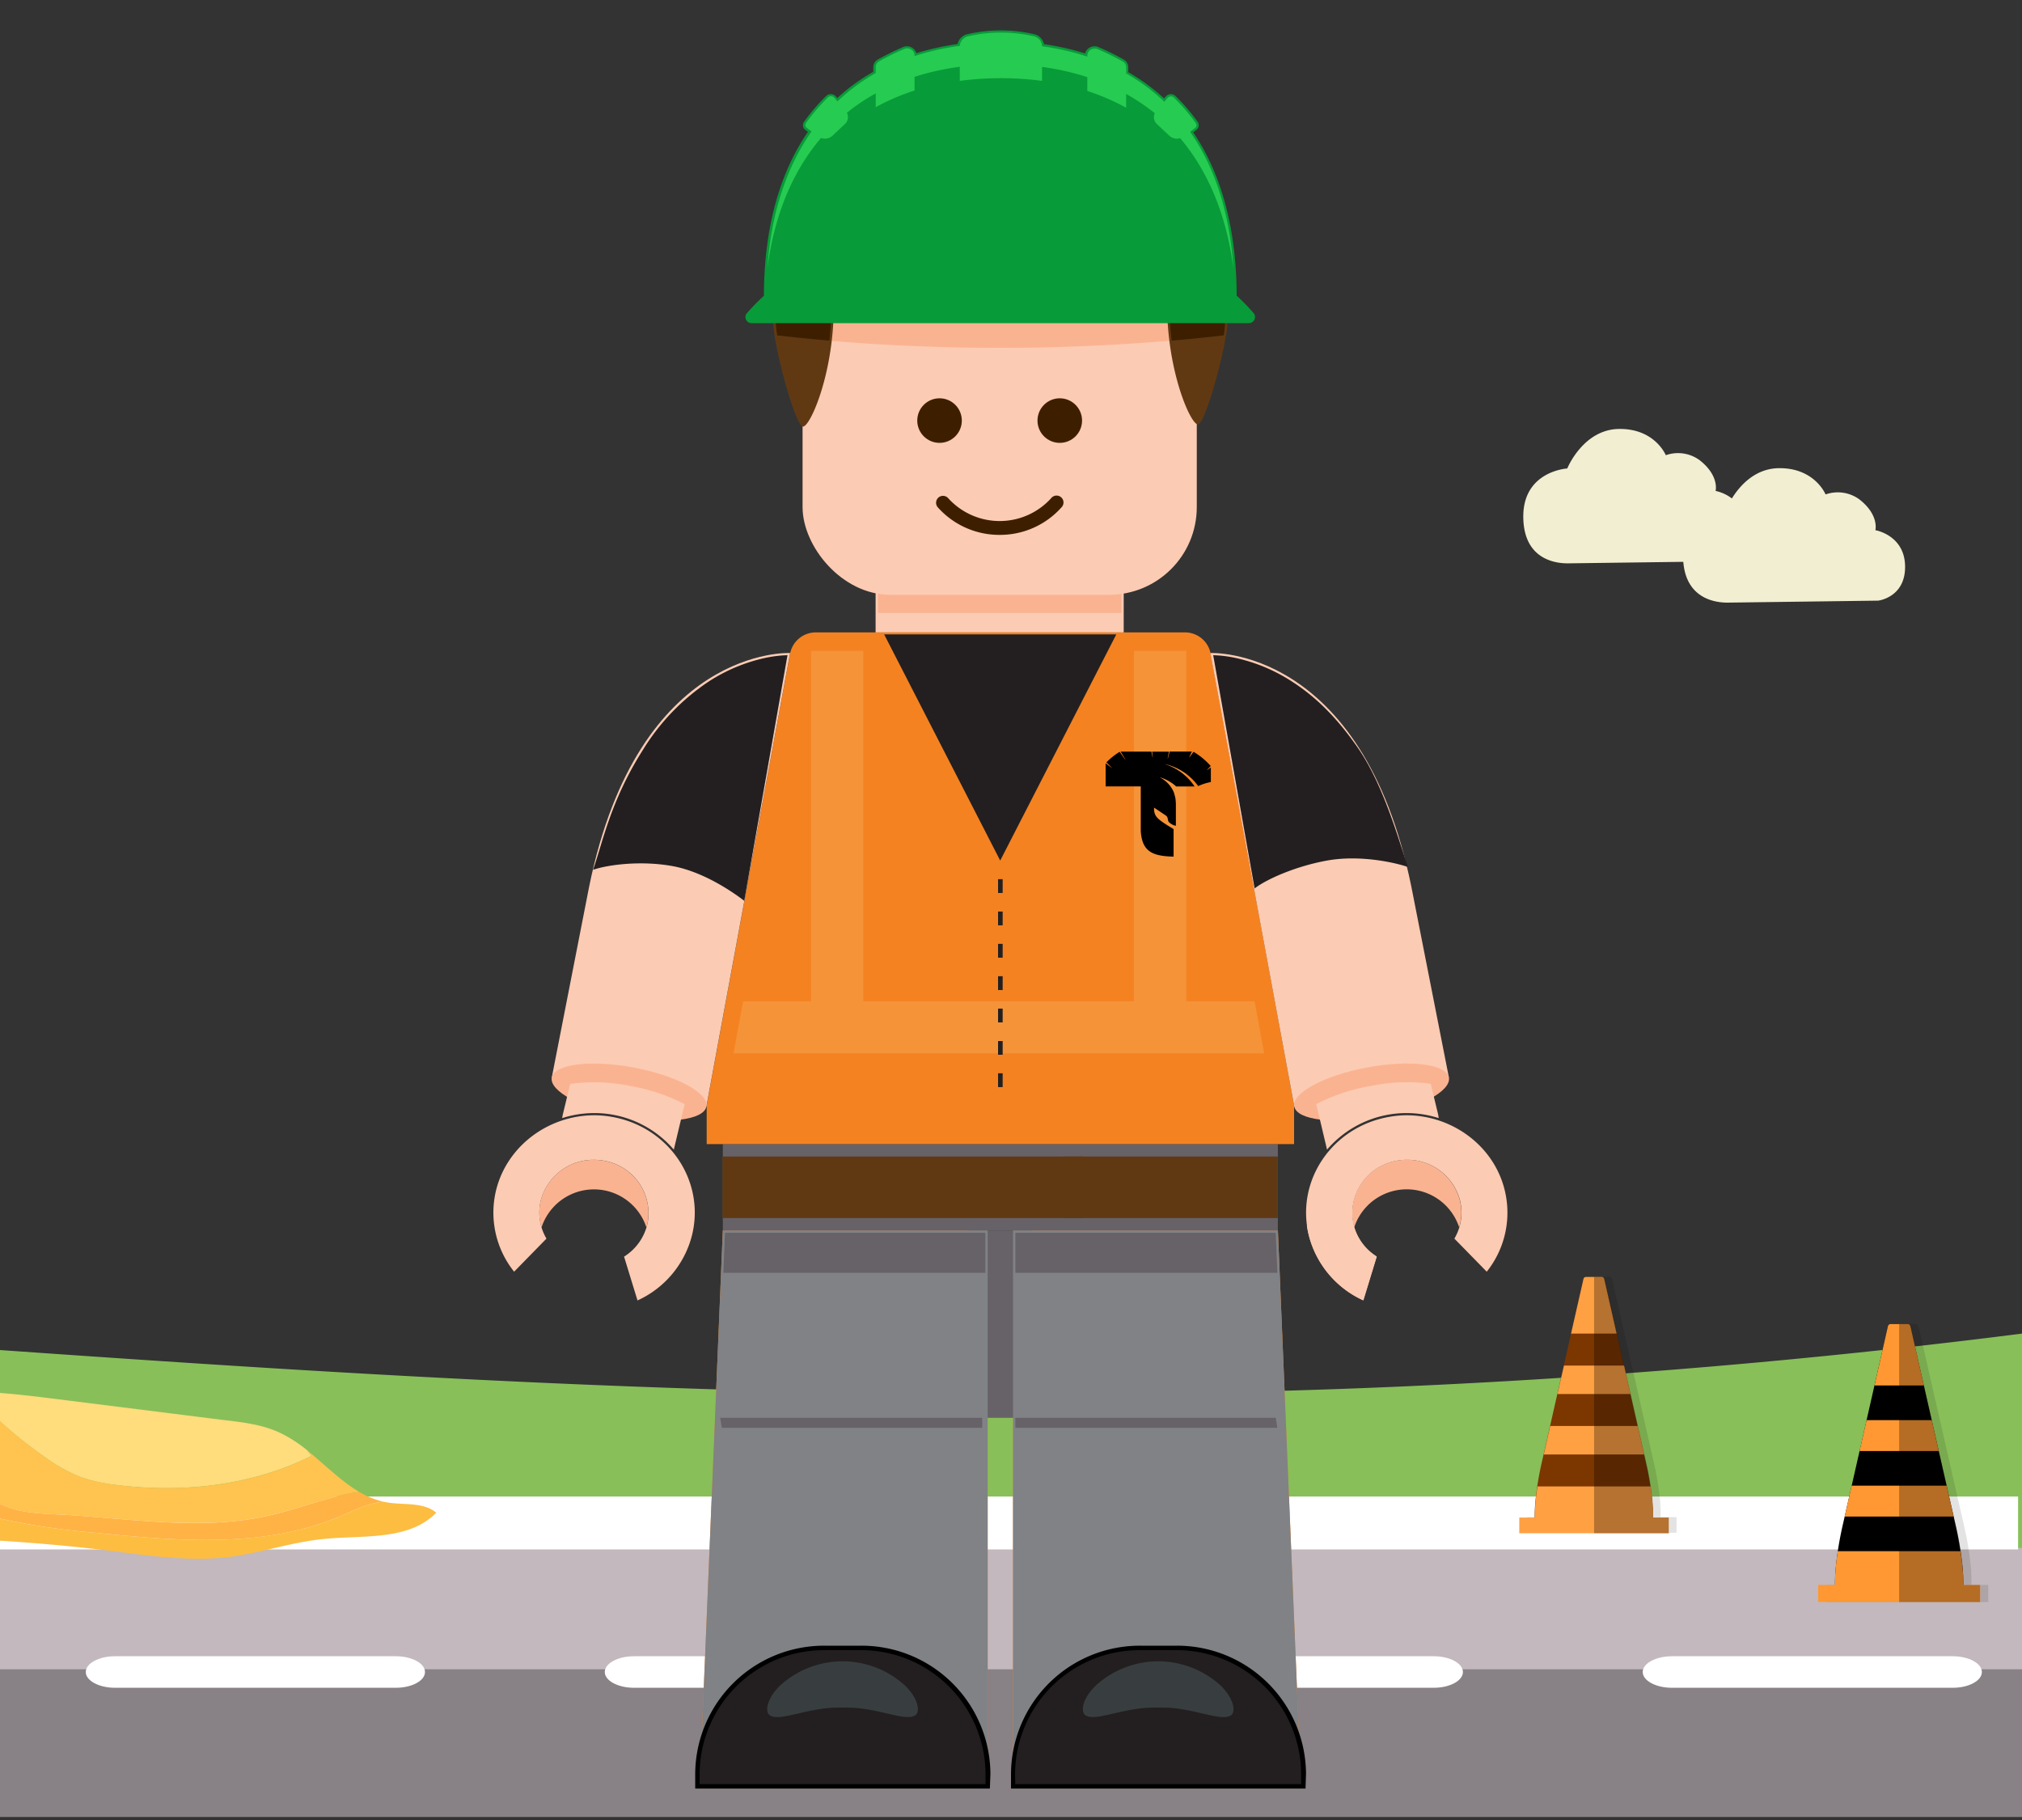
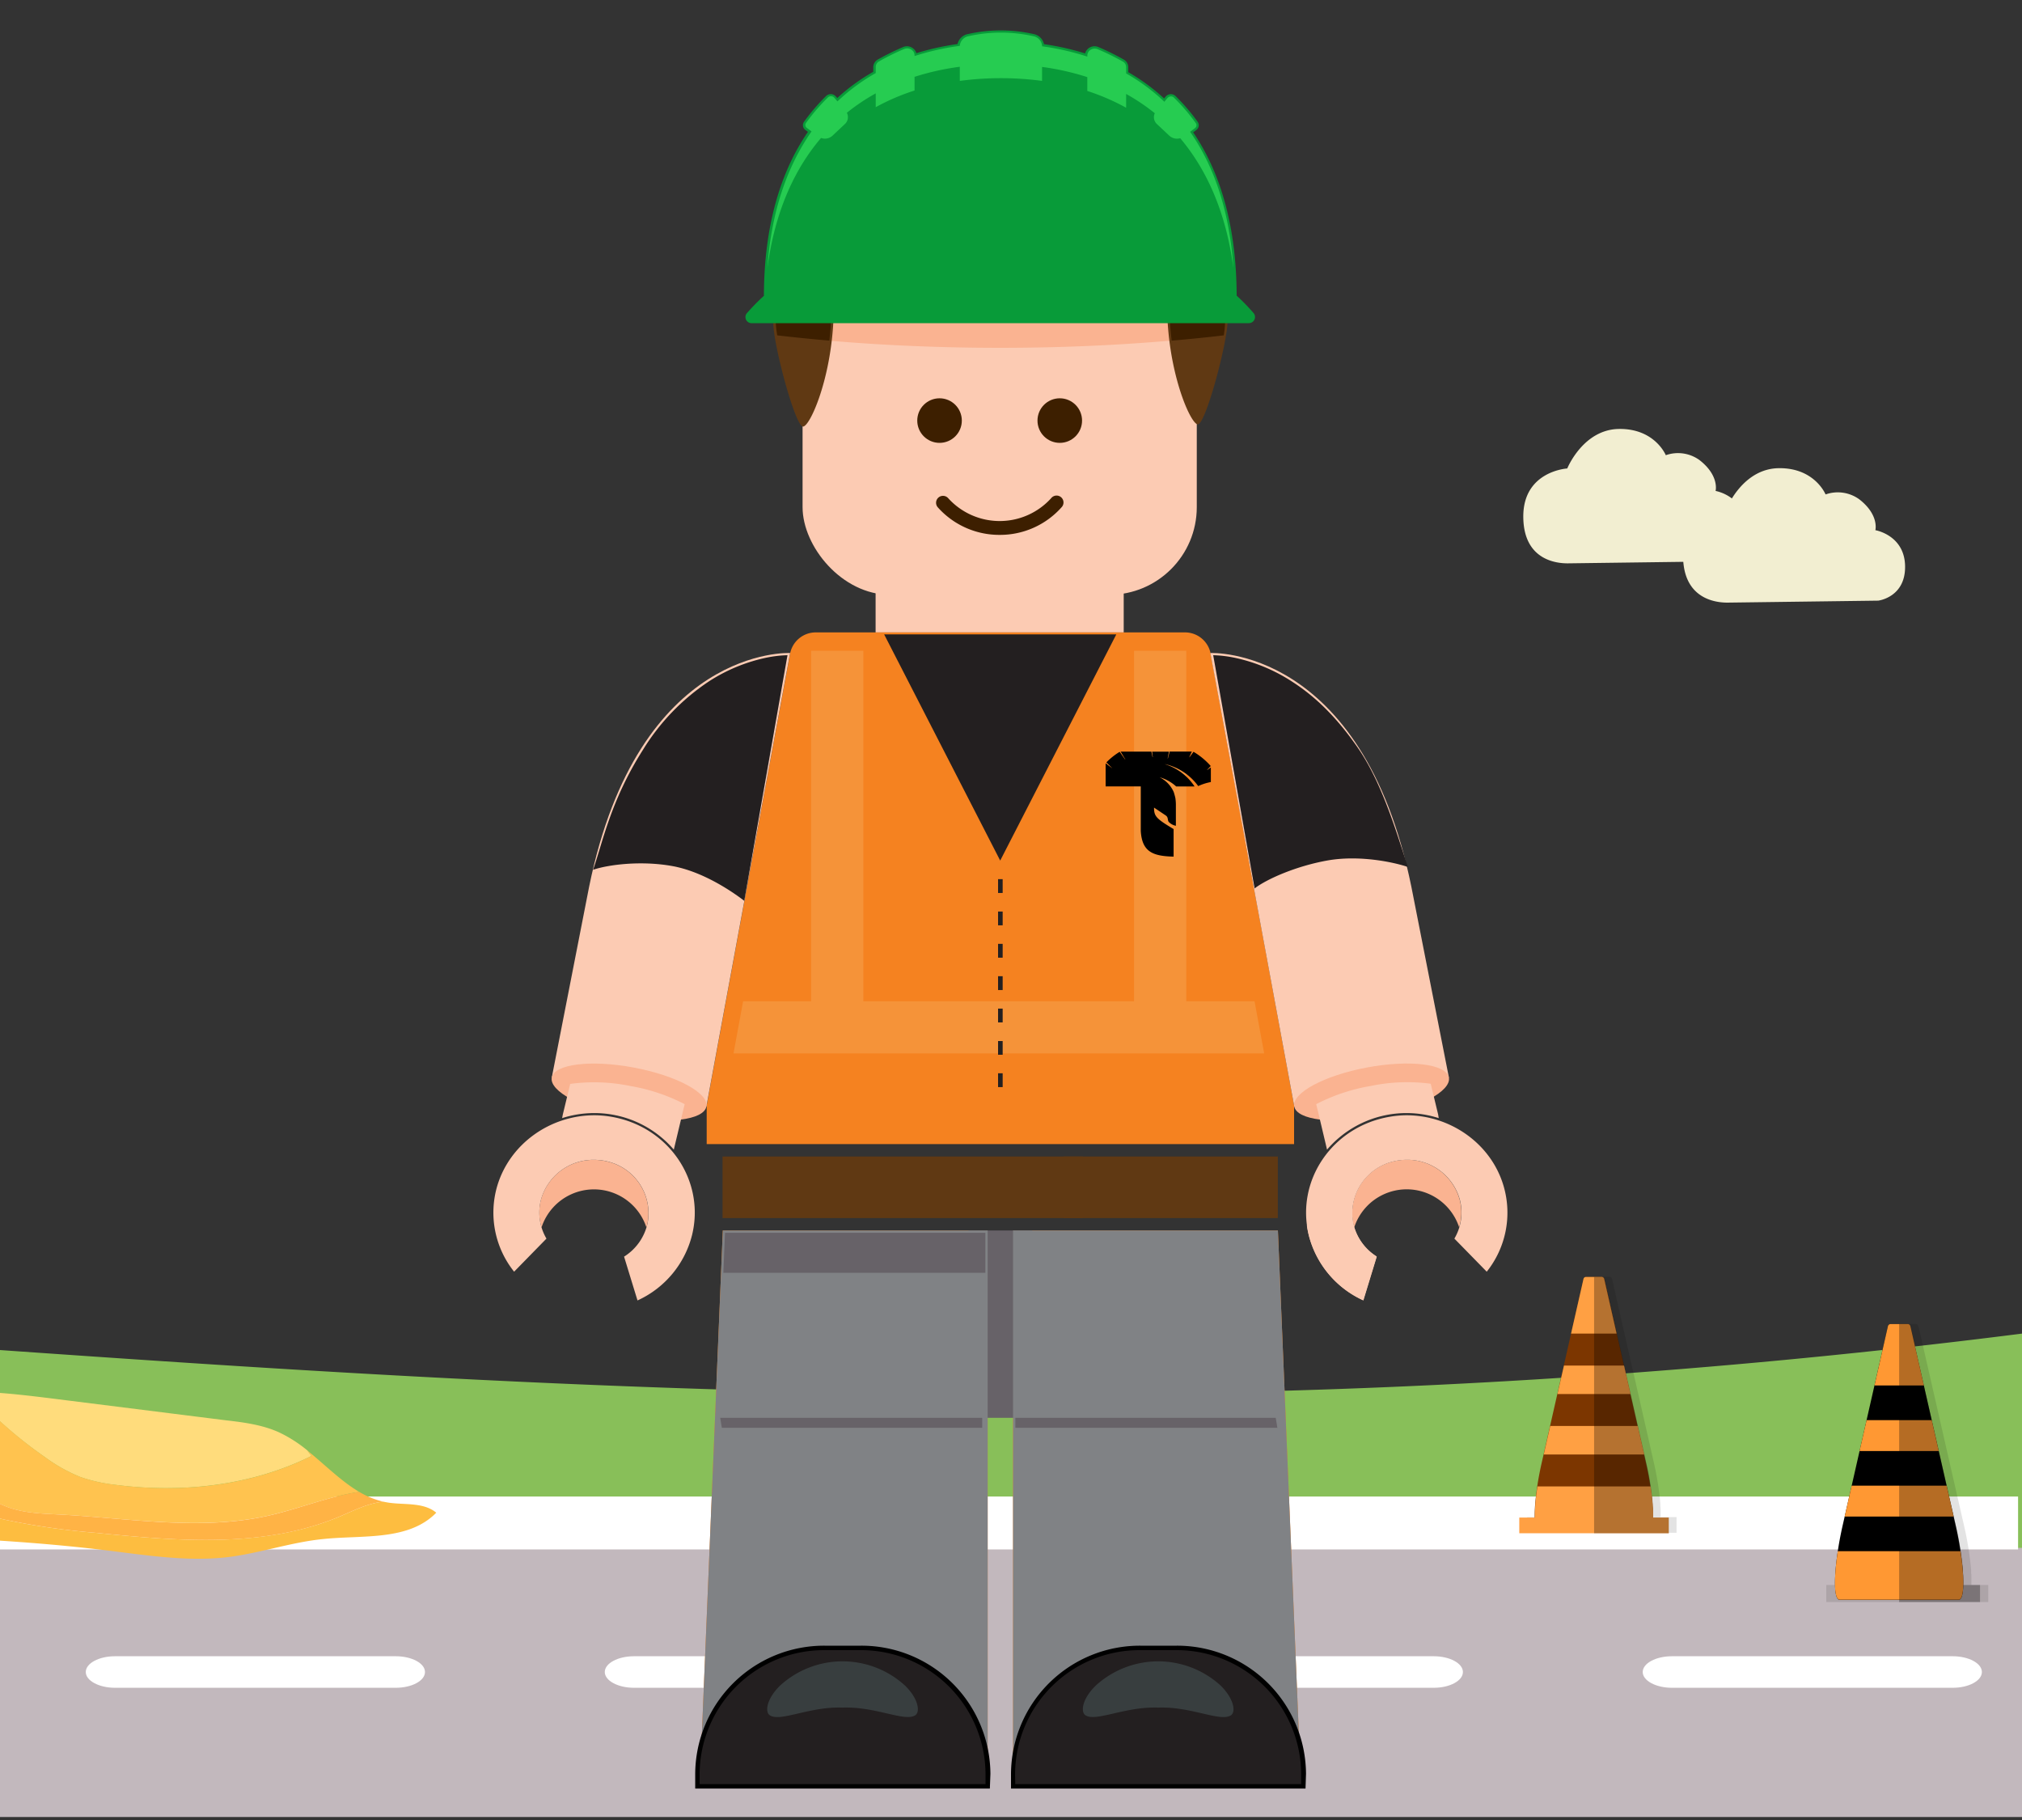
<svg xmlns="http://www.w3.org/2000/svg" id="Layer_1" data-name="Layer 1" viewBox="0 0 500 450">
  <rect x="0" y="0" width="500" height="450" fill="#333333" stroke="none" />
  <defs>
    <style>.cls-1{fill:#88bf59;}.cls-2{fill:#c2b8bd;}.cls-3{opacity:0.3;}.cls-4{fill:#fff;}.cls-5{fill:#fccbb3;}.cls-6{fill:#fab391;}.cls-7{fill:#3d1f00;}.cls-8{fill:#603913;}.cls-9{fill:#089b39;}.cls-10{fill:#26cc51;}.cls-11{fill:#676268;}.cls-12{fill:#f58220;}.cls-13{fill:#231f20;}.cls-14{fill:#808285;}.cls-15{fill:#f59339;}.cls-16{fill:#383e3f;}.cls-17{fill:#f2eed1;}.cls-18{opacity:0.11;}.cls-19{fill:#ff9833;}.cls-20{opacity:0.29;}.cls-21{fill:#7c3600;}.cls-22{fill:#ffa043;}.cls-23{fill:#ffdc7c;}.cls-24{fill:#fdbd40;}.cls-25{fill:#ffc34f;}.cls-26{fill:#ffb345;}</style>
  </defs>
  <path class="cls-1" d="M-1136.12,298.28c103.44-7.89,206-.81,380.34,11.23,183.34,12.66,267.6,21,267.6,21,89.16,8.81,157.67,17.57,212,12.12,34.17-3.43,25.26-8.74,53.49-13.57,91-15.59,292.62,20.86,529.9,15.07A1870.29,1870.29,0,0,0,501,329.61V447.82h-1804V329.59C-1245.37,308.88-1176.42,301.36-1136.12,298.28Z" />
  <rect class="cls-2" y="382.71" width="500.46" height="66.55" />
-   <rect class="cls-3" y="412.74" width="500.46" height="36.58" />
  <path class="cls-4" d="M97.86,409.51H28.44c-4,0-7.23,1.76-7.23,3.9s3.26,3.9,7.23,3.9H97.86c4,0,7.23-1.75,7.23-3.9S101.84,409.51,97.86,409.51Z" />
  <path class="cls-4" d="M226.19,409.51H156.77c-4,0-7.22,1.76-7.22,3.9s3.25,3.9,7.22,3.9h69.42c4,0,7.23-1.75,7.23-3.9S230.17,409.51,226.19,409.51Z" />
  <path class="cls-4" d="M354.52,409.51H285.11c-4,0-7.23,1.76-7.23,3.9s3.25,3.9,7.23,3.9h69.41c4,0,7.23-1.75,7.23-3.9S358.5,409.51,354.52,409.51Z" />
  <path class="cls-4" d="M482.86,409.51H413.44c-4,0-7.23,1.76-7.23,3.9s3.25,3.9,7.23,3.9h69.42c4,0,7.22-1.75,7.22-3.9S486.83,409.51,482.86,409.51Z" />
  <rect class="cls-4" x="-1300.97" y="370.02" width="1800" height="13.08" />
  <rect class="cls-5" x="216.52" y="140.07" width="61.35" height="16.31" />
-   <rect class="cls-6" x="217.09" y="142.06" width="60.21" height="9.48" />
  <rect class="cls-5" x="198.46" y="60.82" width="97.48" height="86.24" rx="21.67" />
  <path class="cls-6" d="M199,83.67C214.07,85.18,230.32,86,247.28,86s33.09-.82,48.11-2.33V69a8.12,8.12,0,0,0-8.12-8.13H207.13A8.13,8.13,0,0,0,199,69Z" />
  <path class="cls-7" d="M303,79.58c.17-5.56-1.24-9.93-4.19-13a16.85,16.85,0,0,0-10.78-4.77H288c-.11,0-.95-.09-5.65-.18a19.87,19.87,0,0,1,5.47,2.45,2.16,2.16,0,0,1,1,1.76c.14,4.65.36,11,.62,14.86.07,1.17.19,2.29.31,3.39,4.76-.56,9.18-1.21,13.16-1.93A17.17,17.17,0,0,0,303,79.58Z" />
  <path class="cls-7" d="M206.87,61.79a16.85,16.85,0,0,0-10.79,4.77c-2.94,3.09-4.35,7.46-4.19,13a17.48,17.48,0,0,0,.2,2.64c4,.72,8.39,1.36,13.14,1.92.12-1.12.24-2.26.32-3.44.26-3.85.47-10.21.61-14.86a2.16,2.16,0,0,1,1-1.76,20,20,0,0,1,5.47-2.45c-5,.09-5.63.17-5.66.18Z" />
-   <path class="cls-8" d="M206.77,61.22s.5-.12,9-.24c0,0-.14.22-.44.64a19.24,19.24,0,0,0-8,2.91,1.61,1.61,0,0,0-.72,1.3c-.13,4.41-.35,11-.61,14.88-.94,13.94-5.7,24.57-7.4,24.76-1.92.21-7.52-20.74-7.39-25.9C190.7,61.5,206.77,61.22,206.77,61.22Z" />
+   <path class="cls-8" d="M206.77,61.22s.5-.12,9-.24c0,0-.14.22-.44.64a19.24,19.24,0,0,0-8,2.91,1.61,1.61,0,0,0-.72,1.3c-.13,4.41-.35,11-.61,14.88-.94,13.94-5.7,24.57-7.4,24.76-1.92.21-7.52-20.74-7.39-25.9Z" />
  <path class="cls-8" d="M288,60.67s-.5-.11-9-.23c0,0,.14.22.44.64a19.24,19.24,0,0,1,8,2.91,1.6,1.6,0,0,1,.72,1.3c.13,4.41.35,11,.61,14.88.94,13.93,5.7,24.57,7.4,24.76,1.92.21,7.52-20.74,7.4-25.9C304,61,288,60.67,288,60.67Z" />
  <path class="cls-7" d="M302.94,79c.16-5.56-1.25-9.93-4.19-13A16.91,16.91,0,0,0,288,61.24h-.1c-.1,0-.95-.08-5.65-.17a19.93,19.93,0,0,1,5.48,2.45,2.16,2.16,0,0,1,1,1.76c.13,4.65.35,11,.61,14.86.09,1.41.23,2.78.39,4.09q6.58-.57,12.88-1.31A23.17,23.17,0,0,0,302.94,79Z" />
  <path class="cls-7" d="M205.46,80.13c.26-3.84.48-10.2.61-14.86a2.19,2.19,0,0,1,1-1.76,19.93,19.93,0,0,1,5.48-2.45c-5,.09-5.64.17-5.67.18h-.08A16.91,16.91,0,0,0,196,66c-2.94,3.09-4.35,7.46-4.19,13a23.69,23.69,0,0,0,.39,3.92q6.3.73,12.88,1.3C205.23,82.92,205.36,81.55,205.46,80.13Z" />
  <circle class="cls-7" cx="232.33" cy="103.99" r="5.51" />
  <circle class="cls-7" cx="262.06" cy="103.99" r="5.51" />
  <path class="cls-7" d="M247.2,132.25a20.37,20.37,0,0,1-15.3-6.81,1.71,1.71,0,0,1,2.57-2.26,17.17,17.17,0,0,0,25.46,0,1.71,1.71,0,1,1,2.56,2.26A20.35,20.35,0,0,1,247.2,132.25Z" />
  <path class="cls-9" d="M309.91,77.32a52.75,52.75,0,0,0-4.11-4.22c-.05-16.95-3.94-30.36-10.75-40.38l.78-.58a1.45,1.45,0,0,0,.34-2,48.69,48.69,0,0,0-5.5-6.41,1.67,1.67,0,0,0-2.39.12l-.42.5A48.31,48.31,0,0,0,279,17.85V16.61a2.17,2.17,0,0,0-1.15-1.9,62.54,62.54,0,0,0-6.25-3.08,2.43,2.43,0,0,0-3.28,1.58,64.26,64.26,0,0,0-10.16-2.29,3.25,3.25,0,0,0-2.31-2.44,37.06,37.06,0,0,0-16.76,0,3.25,3.25,0,0,0-2.31,2.41,65,65,0,0,0-10.18,2.26,2.43,2.43,0,0,0-3.26-1.52,63.79,63.79,0,0,0-6.26,3.08,2.19,2.19,0,0,0-1.14,1.9v1.15a48,48,0,0,0-8.9,6.48l-.35-.4a1.67,1.67,0,0,0-2.39-.12,48.63,48.63,0,0,0-5.49,6.41,1.45,1.45,0,0,0,.34,2l.64.48c-6.89,10-10.85,23.5-10.89,40.53a52,52,0,0,0-4.1,4.17A1.51,1.51,0,0,0,186,79.9h122.8A1.52,1.52,0,0,0,309.91,77.32Zm-121-3.93Z" />
  <path class="cls-10" d="M305,66.32c-.91-13.54-4.5-24.83-10.71-33.73l1.2-.91a.87.87,0,0,0,.22-1.22,48.67,48.67,0,0,0-5.43-6.33,1,1,0,0,0-.73-.29h-.05a1.13,1.13,0,0,0-.78.37l-.8.95a48.21,48.21,0,0,0-9.44-7V16.61a1.61,1.61,0,0,0-.85-1.4,61.62,61.62,0,0,0-6.2-3.05,1.81,1.81,0,0,0-.72-.14,1.94,1.94,0,0,0-1.07.32,1.67,1.67,0,0,0-.76,1.37V14a63.44,63.44,0,0,0-11.19-2.55v-.06A2.65,2.65,0,0,0,255.75,9a36.63,36.63,0,0,0-16.49,0,2.65,2.65,0,0,0-1.92,2.34v0a62.62,62.62,0,0,0-11.19,2.52v-.2a1.65,1.65,0,0,0-.77-1.37,1.9,1.9,0,0,0-1.79-.18,60.5,60.5,0,0,0-6.19,3.05,1.59,1.59,0,0,0-.85,1.4v1.51a47.86,47.86,0,0,0-9.47,7l-.78-.91a1.11,1.11,0,0,0-.78-.37h-.05a1,1,0,0,0-.73.29,48.67,48.67,0,0,0-5.43,6.33.87.87,0,0,0,.22,1.22l1.15.87c-6.2,8.86-10,20.22-10.91,33.73,1.78-13.44,6.43-24.12,13.26-32.12a2.78,2.78,0,0,0,2.83-.56l3.06-2.88a2.3,2.3,0,0,0,.49-2.78,48.7,48.7,0,0,1,7.14-4.8v3.41a54.44,54.44,0,0,1,9.6-4.12V19a63.51,63.51,0,0,1,11.19-2.49V20a77,77,0,0,1,20.34,0V16.55a63.54,63.54,0,0,1,11.19,2.52v3.42a54.54,54.54,0,0,1,9.6,4.15V23.23A50.21,50.21,0,0,1,285.56,28a2.3,2.3,0,0,0,.53,2.68l3.07,2.88a2.8,2.8,0,0,0,2.68.61C298.63,42.22,303.23,52.89,305,66.32Z" />
-   <rect class="cls-11" x="178.74" y="282.88" width="137.25" height="21.36" />
  <rect class="cls-8" x="178.67" y="285.95" width="89.1" height="15.22" />
  <rect class="cls-8" x="262.97" y="285.95" width="53.01" height="15.22" />
  <polygon class="cls-12" points="321.7 441.12 250.51 441.12 250.51 304.24 316 304.24 321.7 441.12" />
  <path class="cls-13" d="M251.08,440.55h70l-5.64-135.74H251.08Z" />
  <polygon class="cls-12" points="173.04 441.12 244.23 441.12 244.23 304.24 178.74 304.24 173.04 441.12" />
  <path class="cls-13" d="M173.64,440.55h70V304.81H179.28Z" />
  <rect class="cls-11" x="239.49" y="304.24" width="15.76" height="46.32" />
  <rect class="cls-11" x="240.06" y="304.81" width="14.62" height="12.53" />
  <polygon class="cls-14" points="321.7 441.12 250.51 441.12 250.51 304.24 316 304.24 321.7 441.12" />
  <polygon class="cls-14" points="173.04 441.12 244.23 441.12 244.23 304.24 178.74 304.24 173.04 441.12" />
  <path class="cls-12" d="M320,273.3,299.36,161.58a6.46,6.46,0,0,0-6.34-5.22h-91.3a6.46,6.46,0,0,0-6.34,5.22L174.75,273.3h0v9.58H320V273.3Z" />
  <polygon class="cls-15" points="213.49 160.91 213.49 247.56 280.42 247.56 280.42 160.91 293.34 160.91 293.34 247.56 310.22 247.56 312.61 260.47 181.38 260.47 183.76 247.56 200.58 247.56 200.58 160.91 213.49 160.91" />
  <polygon class="cls-13" points="276.04 156.85 218.63 156.85 247.33 212.78 276.04 156.85" />
  <path class="cls-13" d="M247.94,268.79H246.8v-3.42h1.14Zm0-8H246.8V257.4h1.14Zm0-8H246.8v-3.41h1.14Zm0-8H246.8v-3.42h1.14Zm0-8H246.8v-3.42h1.14Zm0-8H246.8v-3.41h1.14Zm0-8H246.8v-3.42h1.14Z" />
  <path class="cls-13" d="M322.29,441.69H250.51v-3.08a31.29,31.29,0,0,1,31.41-31.17h9a31.29,31.29,0,0,1,31.41,31.17Z" />
  <path d="M322.83,442.23H250v-3.62a31.87,31.87,0,0,1,32-31.71h9a31.87,31.87,0,0,1,31.95,31.71Zm-71.78-1.09h70.7v-2.53A30.79,30.79,0,0,0,290.88,408h-9a30.79,30.79,0,0,0-30.87,30.63Z" />
  <path class="cls-16" d="M304.53,424c-2.44,2-9.81-2.11-18.13-1.79-8.32-.32-15.7,3.75-18.13,1.79-1.08-1-.51-4.11,2.66-7.21a22.89,22.89,0,0,1,30.94,0C305,419.9,305.6,423,304.53,424Z" />
  <polygon class="cls-11" points="243.66 314.7 243.66 304.81 179.28 304.81 178.87 314.7 243.66 314.7" />
-   <polygon class="cls-11" points="315.87 314.7 315.46 304.81 251.08 304.81 251.08 314.7 315.87 314.7" />
  <polygon class="cls-11" points="315.87 353.03 315.46 350.56 251.08 350.56 251.08 353.03 315.87 353.03" />
  <polygon class="cls-11" points="178.09 350.56 178.5 353.03 242.88 353.03 242.88 350.56 178.09 350.56" />
  <path class="cls-13" d="M172.45,441.69h71.78v-3.08a31.29,31.29,0,0,0-31.41-31.17h-9a31.29,31.29,0,0,0-31.41,31.17Z" />
  <path d="M244.77,442.23H171.91v-3.62a31.87,31.87,0,0,1,32-31.71h9a31.87,31.87,0,0,1,32,31.71ZM173,441.14h70.7v-2.53A30.79,30.79,0,0,0,212.82,408h-9A30.79,30.79,0,0,0,173,438.61Z" />
  <path class="cls-16" d="M190.21,424c2.44,2,9.81-2.11,18.13-1.79,8.32-.32,15.7,3.75,18.13,1.79,1.08-1,.51-4.11-2.65-7.21a22.9,22.9,0,0,0-30.95,0C189.71,419.9,189.14,423,190.21,424Z" />
  <path class="cls-5" d="M136.44,266.44l9.24-47.2c12.13-59.67,49.7-57.78,49.7-57.78L174.67,273.6Z" />
  <ellipse class="cls-6" cx="155.56" cy="270.01" rx="6.17" ry="19.45" transform="translate(-138.48 373.2) rotate(-79.39)" />
  <path class="cls-5" d="M139,276.46a26,26,0,0,1,8-1.25,25.58,25.58,0,0,1,4.28.36,25.87,25.87,0,0,1,15.34,8.68l2.26-9.48h0l.42-1.76a45.69,45.69,0,0,0-13.48-4.5A44,44,0,0,0,141,268l-1.83,7.58h0Z" />
  <path class="cls-13" d="M189.37,162.64a42,42,0,0,0-14.06,5.83A54.56,54.56,0,0,0,159,185.38c-8.06,12.67-10,23.09-12.35,29.68,3.78-1.28,11.86-2.32,19.62-.92,7.49,1.36,14.58,6.15,17.77,8.59L194.73,162A30.16,30.16,0,0,0,189.37,162.64Z" />
  <path class="cls-6" d="M160.11,302.48c-.07.35-.17.69-.27,1a13.64,13.64,0,0,0-25.93,0,12.46,12.46,0,0,1-.18-6.7,13.45,13.45,0,0,1,13.16-10,14,14,0,0,1,3.65.49A13.15,13.15,0,0,1,160.11,302.48Z" />
  <path class="cls-5" d="M147,275.75c-11,0-21,7.11-24.07,17.57a23.38,23.38,0,0,0,4.2,21.11l8-8.18a12.68,12.68,0,0,1-1.39-9.48,13.45,13.45,0,0,1,13.16-10,14,14,0,0,1,3.65.49,13.15,13.15,0,0,1,9.57,15.23,13,13,0,0,1-5.8,8.22l3.32,10.83a24.24,24.24,0,0,0,13.47-16.09c3.34-13.41-5.67-26.9-19.95-29.33A25,25,0,0,0,147,275.75Z" />
  <path class="cls-5" d="M358.29,266.44,349,219.24c-12.13-59.67-49.7-57.78-49.7-57.78L320.05,273.6Z" />
  <ellipse class="cls-6" cx="339.17" cy="270.01" rx="19.45" ry="6.17" transform="translate(-43.92 67.06) rotate(-10.61)" />
  <path class="cls-5" d="M355.77,276.46a26,26,0,0,0-8-1.25,25.46,25.46,0,0,0-4.27.36,25.87,25.87,0,0,0-15.35,8.68l-2.25-9.48h0l-.43-1.76A45.79,45.79,0,0,1,339,268.5a44,44,0,0,1,14.79-.54l1.83,7.58h0Z" />
  <path class="cls-13" d="M305.35,162.64a41.91,41.91,0,0,1,14.06,5.83c6.26,4,11.45,9.36,16.32,16.37,6.46,9.3,10.13,22.94,12.44,29.53-3.78-1.28-12.25-3-20-1.6-7.5,1.35-14.74,4.46-17.93,6.89L300,162A30.16,30.16,0,0,1,305.35,162.64Z" />
  <path class="cls-6" d="M344.19,287.25a13.86,13.86,0,0,1,3.64-.49,13.45,13.45,0,0,1,13.16,10,12.56,12.56,0,0,1-.17,6.7,13.65,13.65,0,0,0-25.94,0c-.1-.34-.19-.68-.27-1A13.16,13.16,0,0,1,344.19,287.25Z" />
  <path class="cls-5" d="M347.76,275.75c11,0,21.05,7.11,24.07,17.57a23.37,23.37,0,0,1-4.19,21.11l-8-8.18a12.68,12.68,0,0,0,1.39-9.48,13.45,13.45,0,0,0-13.16-10,13.86,13.86,0,0,0-3.64.49,13.16,13.16,0,0,0-9.58,15.23,13,13,0,0,0,5.8,8.22l-3.31,10.83a24.22,24.22,0,0,1-13.48-16.09c-3.33-13.41,5.67-26.9,20-29.33A24.76,24.76,0,0,1,347.76,275.75Z" />
  <path class="cls-5" d="M334.61,302.48a12.51,12.51,0,0,1-.27-2.77L323.16,303c.11.8.27,1.6.46,2.4a24.22,24.22,0,0,0,13.48,16.09l3.31-10.83A13,13,0,0,1,334.61,302.48Z" />
  <path d="M299.42,189.75v3.61a13.52,13.52,0,0,0-3.13,1,13.94,13.94,0,0,0-8-5.38l-.28-.05a13.58,13.58,0,0,1,7.38,5.52h-4.55a10.08,10.08,0,0,0-4.1-2.27,7.36,7.36,0,0,1,3.5,3.66,15.28,15.28,0,0,1,.41,1.51,11.59,11.59,0,0,1,.12,1.53v5.3a3.45,3.45,0,0,1-1.76-.95c-.37-.52-.05-1.13-.75-1.61l-2.89-1.94c0,2.12.48,2.71,4.84,5.31v6.81c-5.19-.11-7.82-1.21-8.12-6.36v-11h-8.69v-5.71l1.68,1.25h0l-1.49-1.48a16.88,16.88,0,0,1,3.28-2.61l1.34,1.89h.06l-1.16-1.94h7.6l.29,1.36h.06l-.17-1.35h4.16l-.31,1.67h.06l.43-1.69h5.48l-.63,1.41h.05l1-1.36a17.81,17.81,0,0,1,4.26,3.52l-.94,1h.05Z" />
  <path class="cls-17" d="M427.13,149c-2.85,0-10.8-.87-10.94-11.35-.15-11.5,10.87-12.12,10.87-12.12s3.9-9.65,12.79-9.77,11.58,6.49,11.58,6.49a9.07,9.07,0,0,1,8.31,1.19c5,3.87,4,7.65,4,7.65s7.25,1.21,7.35,8.92-6.65,8.5-6.65,8.5Z" />
  <path class="cls-17" d="M387.62,139.29c-2.85,0-10.8-.86-10.94-11.35-.15-11.49,10.87-12.11,10.87-12.11s3.9-9.65,12.79-9.77,11.58,6.49,11.58,6.49a9.07,9.07,0,0,1,8.31,1.19c5,3.87,4,7.65,4,7.65s7.25,1.21,7.35,8.91-6.65,8.5-6.65,8.5Z" />
  <path class="cls-18" d="M487.49,391.84v-1a1,1,0,0,0,0-.17c0-.12,0-.24,0-.36v-.13c0-.43,0-.89-.07-1.36v-.09c0-.16,0-.32,0-.48v-.05a78.73,78.73,0,0,0-1.71-10.79L474.4,327.9a.68.68,0,0,0-.62-.53h-4.3a.69.69,0,0,0-.62.53l-3.33,14.67-1.95,8.57-1.74,7.63-4.22,18.59a83.22,83.22,0,0,0-1.49,8.58h0c-.09.76-.16,1.5-.22,2.2v.06c0,.16,0,.32,0,.48v.09c0,.47-.06.92-.08,1.36v.13c0,.12,0,.24,0,.36a1.09,1.09,0,0,1,0,.18v1.09H451.6v4.21h40.06v-4.21h-4.17Z" />
  <path d="M472.39,327.89a.68.68,0,0,0-.62-.52h-4.3a.69.69,0,0,0-.62.52l-11.24,49.46c-2,8.85-2.59,18.22-.7,18.22h29.42c1.89,0,1.31-9.37-.7-18.22Z" />
-   <rect class="cls-19" x="449.59" y="391.88" width="40.07" height="4.21" />
  <polygon class="cls-19" points="461.57 351.13 459.83 358.77 479.41 358.77 477.67 351.13 461.57 351.13" />
  <polygon class="cls-19" points="457.88 367.33 456.15 374.97 483.09 374.97 481.36 367.33 457.88 367.33" />
  <path class="cls-19" d="M454.44,383.54c-1,6.54-1,12,.47,12h29.42c1.45,0,1.45-5.49.47-12Z" />
  <path class="cls-19" d="M471.77,327.37h-4.3a.69.69,0,0,0-.62.52l-3.33,14.67h12.21l-3.34-14.67A.69.69,0,0,0,471.77,327.37Z" />
  <path class="cls-20" d="M485.48,391.84v-1a1,1,0,0,0,0-.17c0-.12,0-.24,0-.36v-.13c0-.43,0-.89-.07-1.36v-.09c0-.16,0-.32,0-.48v-.05a78.73,78.73,0,0,0-1.71-10.79L472.39,327.9a.68.68,0,0,0-.62-.53h-2.15V396.1h20v-4.21h-4.17Z" />
  <path class="cls-18" d="M410.64,375.17v-1s0-.1,0-.16,0-.22,0-.33v-.12c0-.4,0-.82-.07-1.25v-.08c0-.15,0-.3,0-.45v-.05a74.71,74.71,0,0,0-1.57-9.95l-10.37-45.6a.62.62,0,0,0-.57-.49h-4a.62.62,0,0,0-.57.49l-3.07,13.52-1.8,7.9-1.6,7-3.9,17.14a77.81,77.81,0,0,0-1.37,7.91h0c-.08.7-.15,1.38-.2,2v.05c0,.15,0,.3,0,.44v.09c0,.43-.05.85-.07,1.25v.12c0,.11,0,.22,0,.33a1,1,0,0,0,0,.17v1h-3.85v3.89h36.95v-3.89h-3.85Z" />
  <path class="cls-21" d="M396.72,316.21a.64.64,0,0,0-.58-.48h-4a.62.62,0,0,0-.57.48l-10.37,45.61c-1.85,8.15-2.39,16.8-.64,16.8h27.12c1.75,0,1.22-8.65-.64-16.8Z" />
  <rect class="cls-22" x="375.69" y="375.22" width="36.95" height="3.88" />
  <polygon class="cls-22" points="386.74 337.64 385.13 344.68 403.19 344.68 401.59 337.64 386.74 337.64" />
  <polygon class="cls-22" points="383.34 352.58 381.74 359.62 406.58 359.62 404.98 352.58 383.34 352.58" />
  <path class="cls-22" d="M380.17,367.52c-.91,6-.91,11.1.43,11.1h27.12c1.34,0,1.34-5.07.44-11.1Z" />
  <path class="cls-22" d="M396.14,315.73h-4a.62.62,0,0,0-.57.48l-3.08,13.53h11.26l-3.07-13.53A.64.64,0,0,0,396.14,315.73Z" />
  <path class="cls-20" d="M408.78,375.17c0-.16,0-.32,0-.49v-.16c0-.1,0-.2,0-.31v-.16c0-.11,0-.22,0-.33v-.12c0-.4,0-.82-.07-1.25v-.08l0-.45v-.05a73.23,73.23,0,0,0-1.58-9.95l-10.36-45.6a.63.63,0,0,0-.58-.49h-2v63.38h18.47v-3.89h-3.85Z" />
  <path class="cls-23" d="M69,354.15c-4.17-1.89-8.8-2.48-13.34-3l-41.28-5.18c-5.44-.68-10.89-1.36-16.36-1.7l-.76,2.11A3.27,3.27,0,0,0-3,348a3.11,3.11,0,0,0,1,1.56A106.87,106.87,0,0,0,11,360.2a40,40,0,0,0,8.89,5,40.09,40.09,0,0,0,8.73,1.94C45,369.24,62.18,367.35,77,360c-.32-.47-.66-.93-1-1.38A33.6,33.6,0,0,0,69,354.15Z" />
  <path class="cls-24" d="M95.27,371.39v0l-.44-.09c-3.71.35-7.12,2.07-10.56,3.55-18.81,8-40.17,6.2-60.52,4.15A180.5,180.5,0,0,1,.93,375.69a91.64,91.64,0,0,1-35.77-17.25l-14.91,20.71c25.46.55,51,1.11,76.23,4.2,10,1.22,20.07,2.84,30.05,1.63,7.92-1,15.57-3.69,23.51-4.46,9.73-1,21,.51,27.84-6.5-3.17-2.64-7.82-1.88-11.89-2.5Z" />
  <path class="cls-25" d="M77,360c-14.8,7.37-32,9.26-48.37,7.13a40.09,40.09,0,0,1-8.73-1.94,40,40,0,0,1-8.89-5A106.87,106.87,0,0,1-2,349.51,3.11,3.11,0,0,1-3,348a3.27,3.27,0,0,1,.27-1.62l.76-2.11c-1.73-.11-3.46-.18-5.2-.21-5-.08-10.31.32-14.91,2.2A86.91,86.91,0,0,0-13,359.57c4,5.08,8.24,10.36,14.21,12.8,4.28,1.76,9,1.87,13.66,2.11,17.13.91,34.51,4,51.26.32,7.64-1.69,15-4.77,22.7-5.93-4.58-2.69-8.56-6.81-12.9-10.27C76.32,359.05,76.66,359.51,77,360Z" />
  <path class="cls-26" d="M66.17,374.8c-16.75,3.71-34.13.59-51.26-.32-4.63-.24-9.38-.35-13.66-2.11-6-2.44-10.23-7.72-14.21-12.8a86.91,86.91,0,0,1-9.13-13.36,20.18,20.18,0,0,0-4.68,2.68,36.12,36.12,0,0,0-6.7,7.66l-1.37,1.89A91.64,91.64,0,0,0,.93,375.69,180.5,180.5,0,0,0,23.75,379c20.35,2.05,41.71,3.88,60.52-4.15,3.44-1.48,6.85-3.2,10.56-3.55a20.67,20.67,0,0,1-6-2.43C81.19,370,73.81,373.11,66.17,374.8Z" />
</svg>